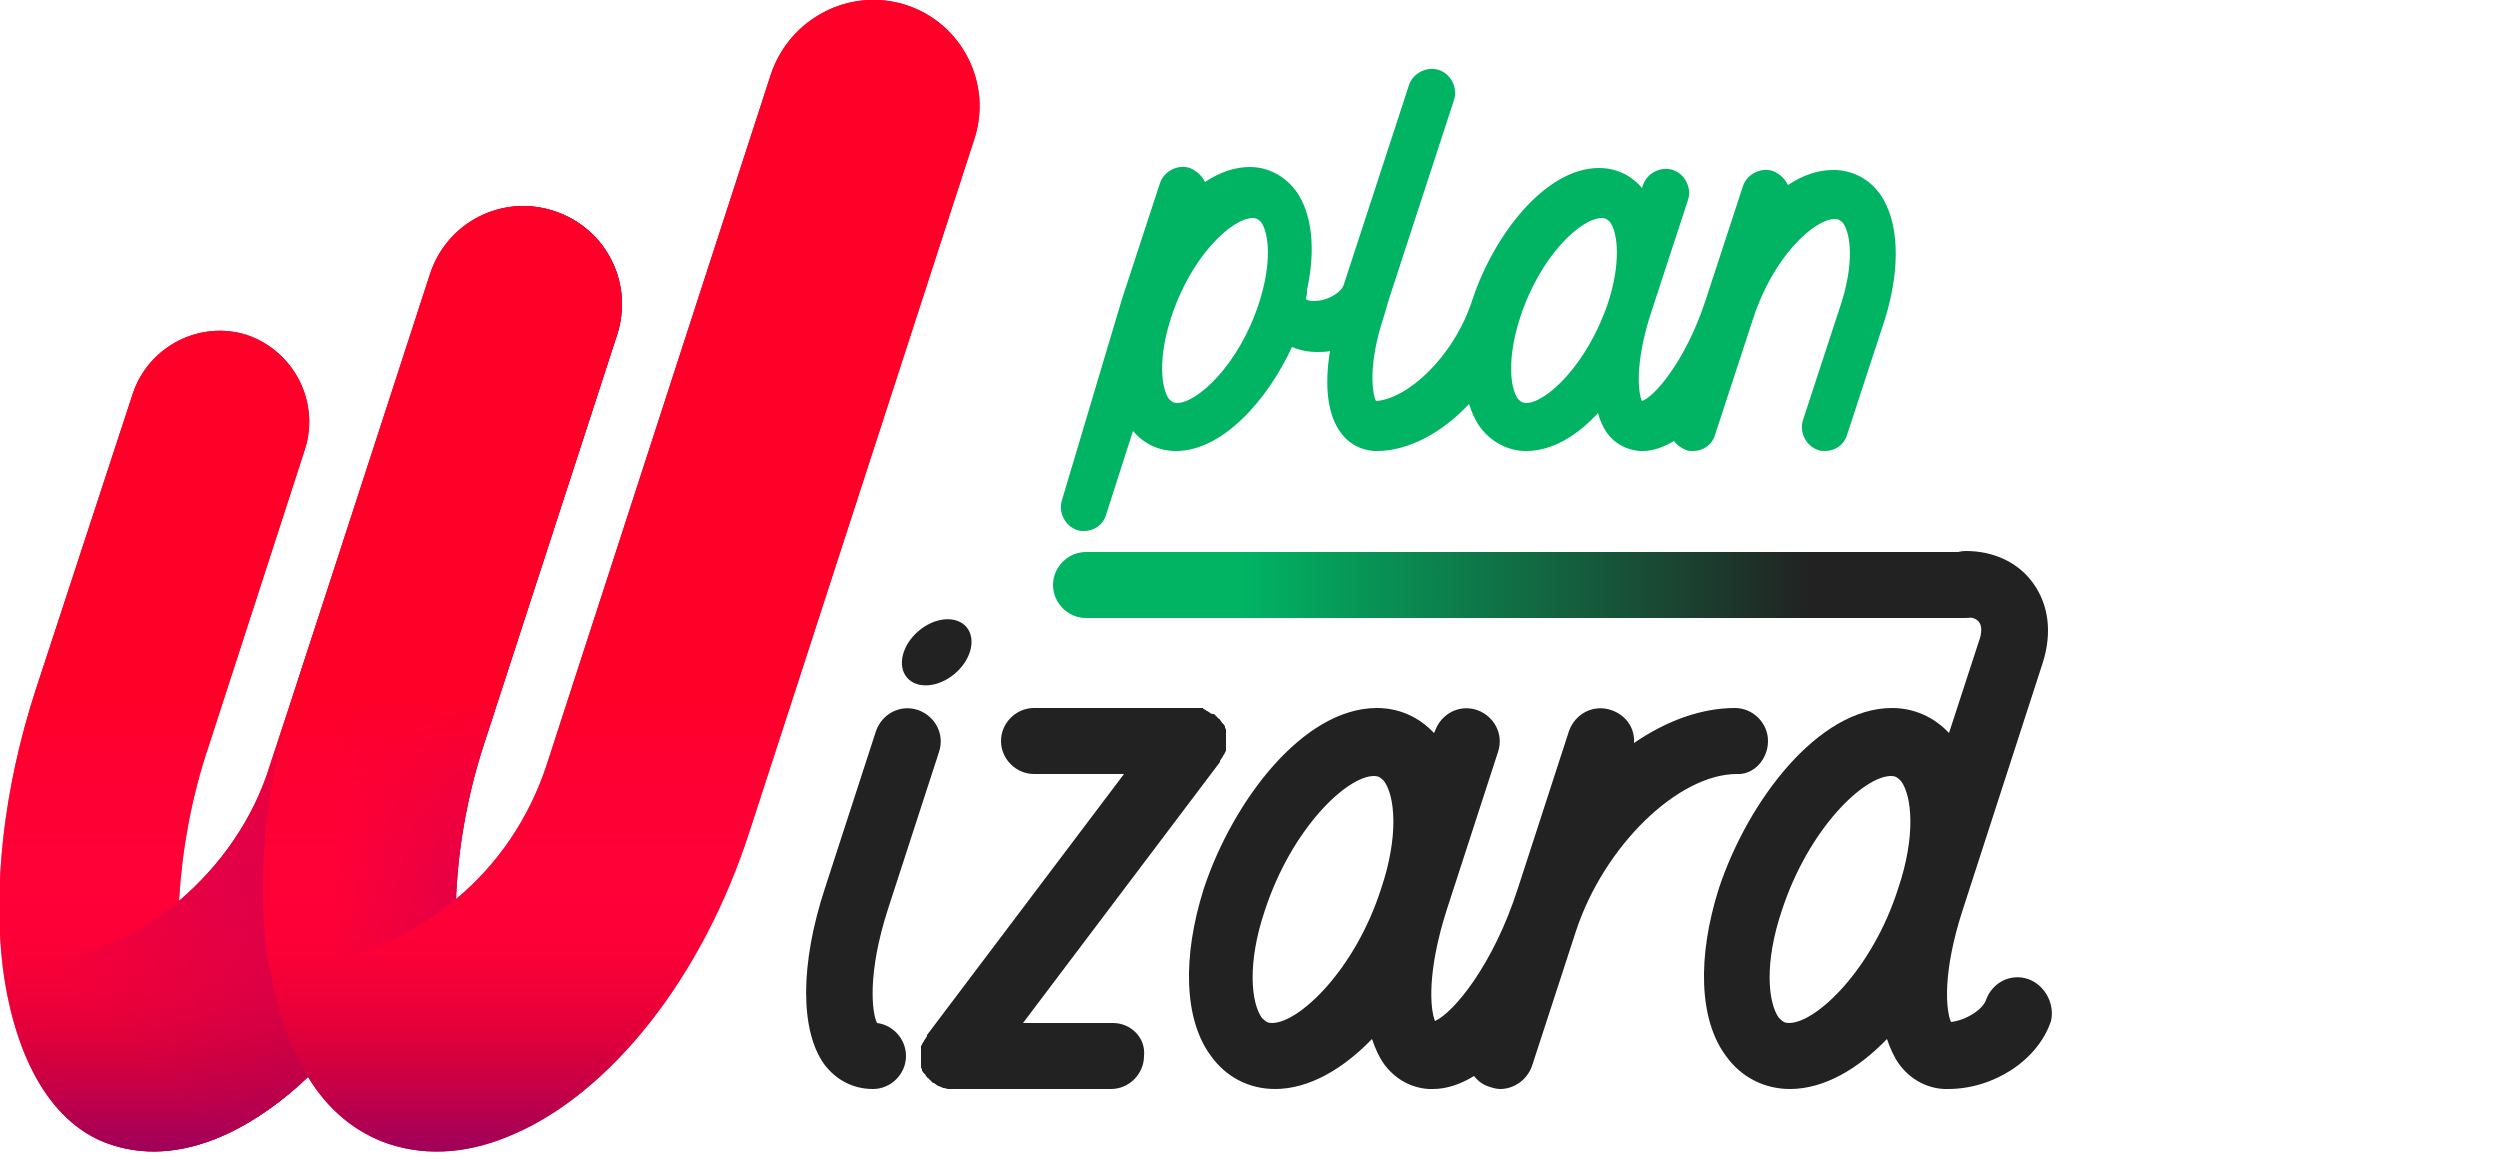
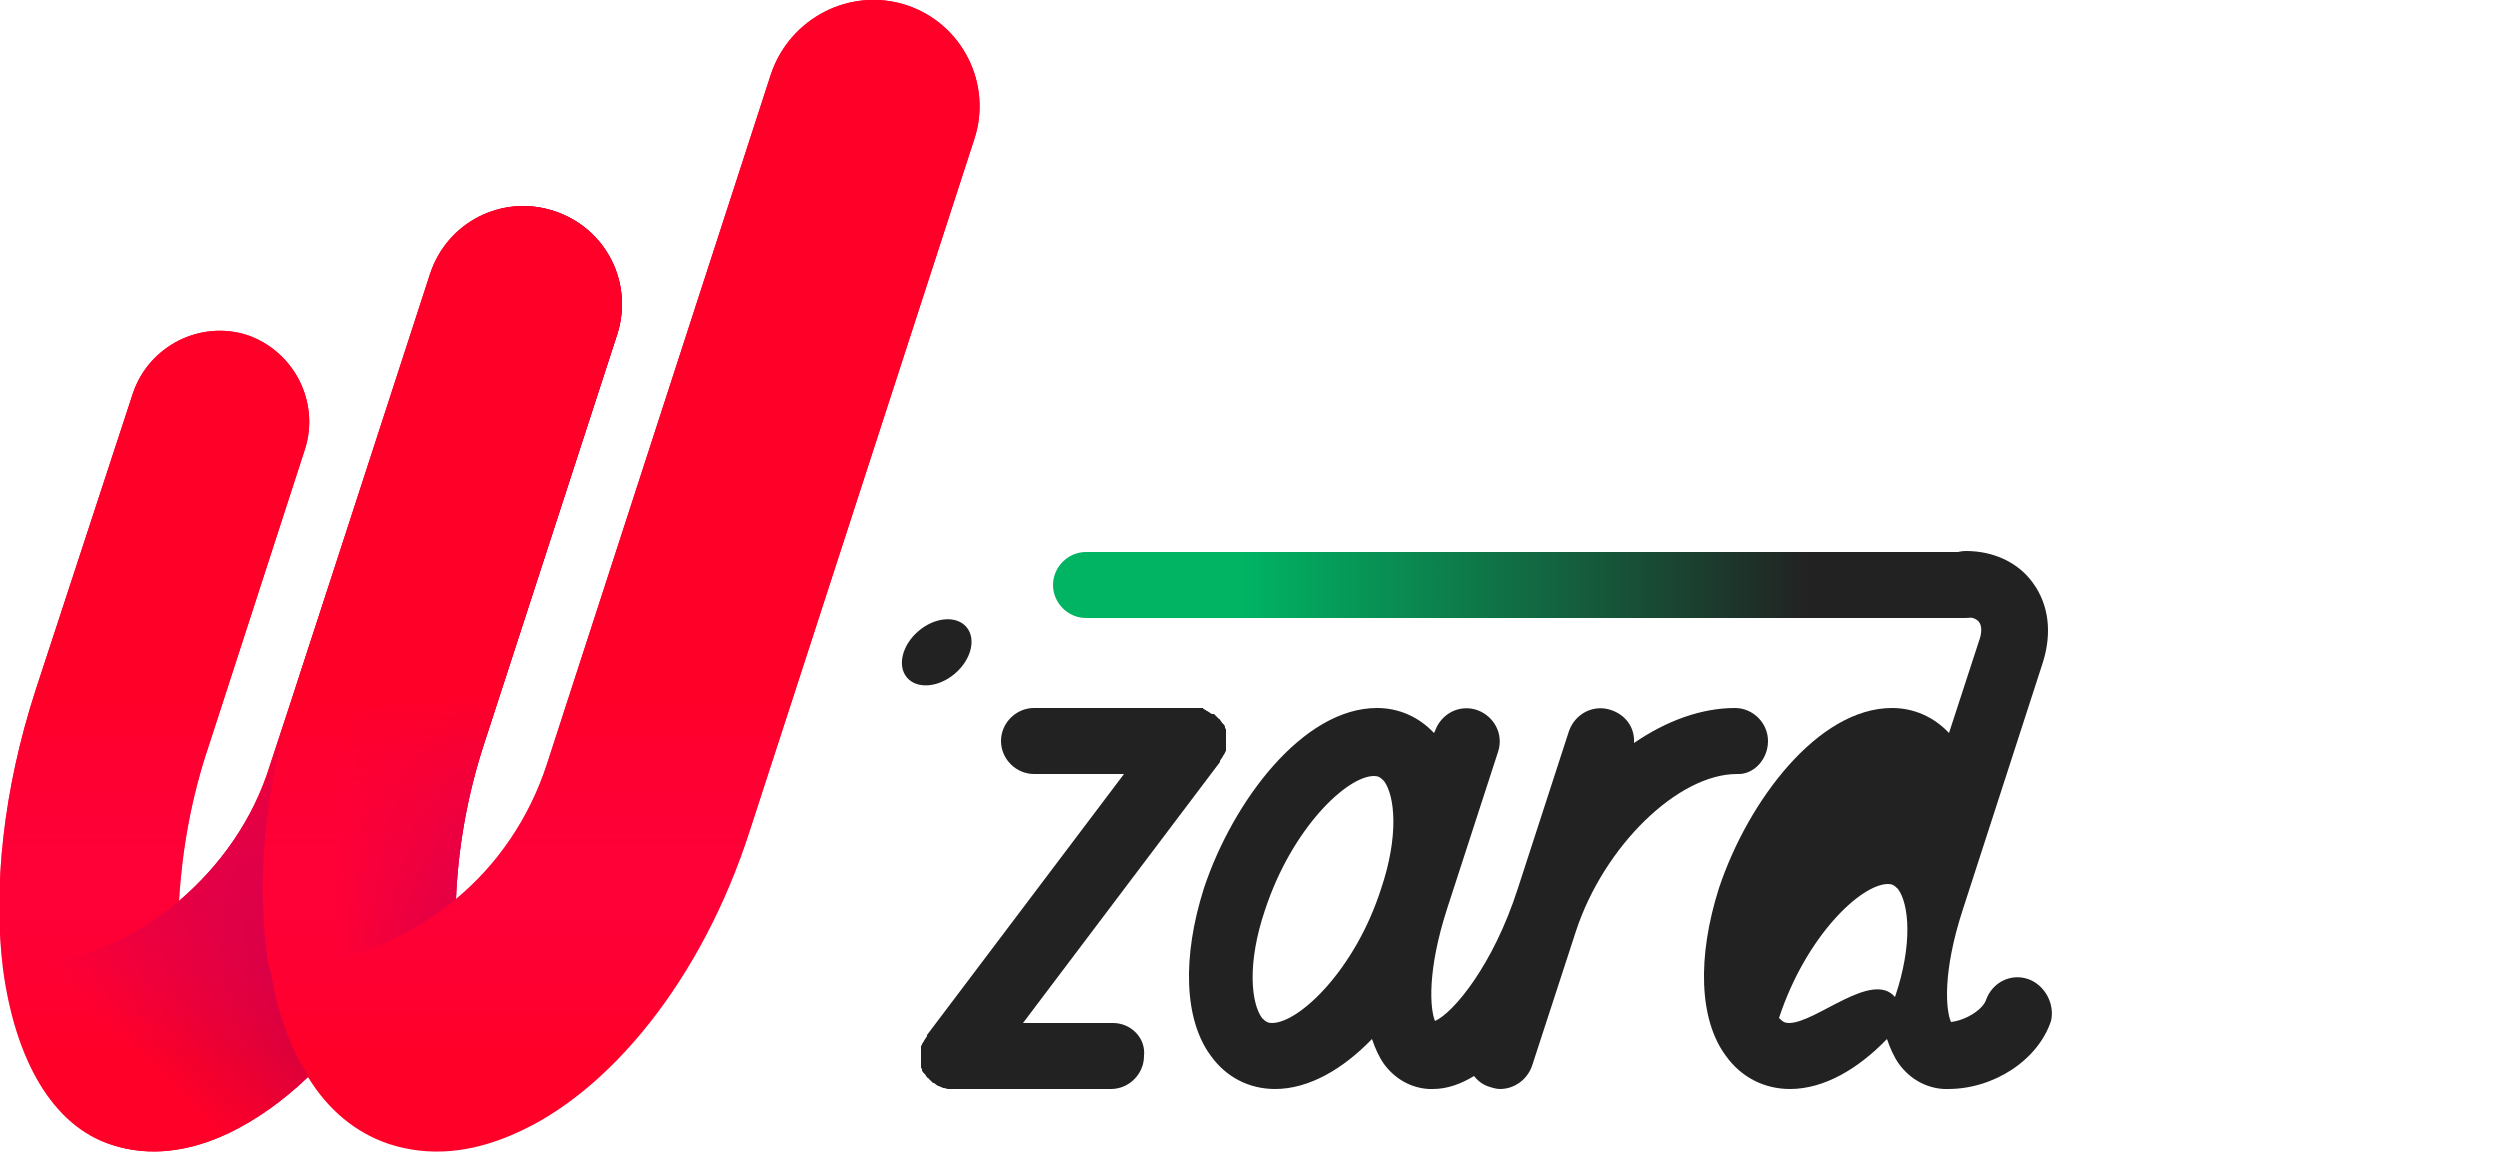
<svg xmlns="http://www.w3.org/2000/svg" xmlns:xlink="http://www.w3.org/1999/xlink" version="1.1" id="Layer_1" x="0px" y="0px" viewBox="0 0 250 116" style="enable-background:new 0 0 250 116;" xml:space="preserve">
  <style type="text/css">
	.st0{clip-path:url(#SVGID_2_);fill:#FF0028;}
	.st1{clip-path:url(#SVGID_2_);fill:url(#SVGID_3_);}
	.st2{clip-path:url(#SVGID_2_);fill:url(#SVGID_4_);}
	.st3{clip-path:url(#SVGID_2_);fill:url(#SVGID_5_);}
	.st4{clip-path:url(#SVGID_2_);fill:url(#SVGID_6_);}
	.st5{fill:url(#SVGID_7_);}
	.st6{fill:#222222;}
	.st7{fill:#00B464;}
</style>
  <g>
    <g>
      <defs>
        <path id="SVGID_1_" d="M90.6,0.5C85-1.3,79,1.8,77.1,7.4l-22.4,69c-1.8,5.5-5,10.1-9.1,13.5c0.2-5,1.1-10.3,2.8-15.5l13.3-40.9     c1.7-5.2-1.1-10.7-6.3-12.4c-5.2-1.7-10.7,1.1-12.4,6.3L29.7,68.3l-2.7,8.2C25.3,82,22,86.6,17.9,90.1c-1.4,1.1-1.4,1.1,0,0     c0.3-5,1.2-10.3,3-15.6l9.6-29.6c1.5-4.7-1.1-9.8-5.8-11.4c-4.7-1.5-9.8,1.1-11.4,5.8L3.6,68.9c-3.3,10.1-4.3,20-3.3,28     c1.2,9,4.9,15.7,10.9,17.6c3.7,1.2,7.7,0.7,11.7-1.2c2.7-1.3,5.4-3.2,7.9-5.6c2,3.3,4.8,5.6,8.1,6.7c4,1.3,8.2,0.9,12.5-1     C60.9,109.3,70.2,98,75,83l22.4-69C99.3,8.4,96.2,2.3,90.6,0.5z" />
      </defs>
      <clipPath id="SVGID_2_">
        <use xlink:href="#SVGID_1_" style="overflow:visible;" />
      </clipPath>
      <rect x="-11" y="-2.4" class="st0" width="120" height="120" />
      <linearGradient id="SVGID_3_" gradientUnits="userSpaceOnUse" x1="6.435" y1="111.493" x2="39.694" y2="78.234">
        <stop offset="0.2" style="stop-color:#FF0028" />
        <stop offset="1" style="stop-color:#8C0064" />
      </linearGradient>
      <path class="st1" d="M27,96.8c-1.4-8.2-0.6-18.2,2.8-28.5l-2.7,8.2C25.3,82,22,86.6,17.9,90.1c-4.9,4.1-11,6.5-17.5,6.8    c1.2,9,4.9,15.7,10.9,17.6c3.7,1.2,7.7,0.7,11.7-1.2c2.7-1.3,5.4-3.2,7.9-5.6C29,104.8,27.7,101.1,27,96.8z" />
      <linearGradient id="SVGID_4_" gradientUnits="userSpaceOnUse" x1="26.314" y1="58.69" x2="62.252" y2="58.69">
        <stop offset="0.2" style="stop-color:#FF0028" />
        <stop offset="1" style="stop-color:#8C0064" />
      </linearGradient>
      <path class="st2" d="M48.5,74.4l13.3-40.9c1.7-5.2-1.1-10.7-6.3-12.4c-5.2-1.7-10.7,1.1-12.4,6.3L29.7,68.3    c-3.3,10.3-4.2,20.4-2.8,28.5c5.2-0.1,10.3-1.5,14.7-4.1c1.4-0.8,2.7-1.8,4-2.8C45.8,84.9,46.8,79.6,48.5,74.4z" />
      <linearGradient id="SVGID_5_" gradientUnits="userSpaceOnUse" x1="48.985" y1="0.428" x2="48.985" y2="120.406" gradientTransform="matrix(1 0 0 -1 0 118)">
        <stop offset="0" style="stop-color:#8C0064" />
        <stop offset="0.25" style="stop-color:#FF0028;stop-opacity:0" />
      </linearGradient>
-       <rect x="-11" y="-2.4" class="st3" width="120" height="120" />
      <linearGradient id="SVGID_6_" gradientUnits="userSpaceOnUse" x1="48.985" y1="0.428" x2="48.985" y2="120.406" gradientTransform="matrix(1 0 0 -1 0 118)">
        <stop offset="0.1" style="stop-color:#FF0064;stop-opacity:0" />
        <stop offset="0.4" style="stop-color:#FF0028" />
      </linearGradient>
      <rect x="-11" y="-2.4" class="st4" width="120" height="120" />
    </g>
    <g>
      <linearGradient id="SVGID_7_" gradientUnits="userSpaceOnUse" x1="-619.891" y1="58.412" x2="-525.32" y2="58.412" gradientTransform="matrix(1 0 0 1 725.193 0)">
        <stop offset="0.2" style="stop-color:#00B464" />
        <stop offset="0.8" style="stop-color:#222222" />
      </linearGradient>
      <path class="st5" d="M196.5,61.8h-87.9c-1.8,0-3.3-1.5-3.3-3.3s1.5-3.3,3.3-3.3h87.9c1.8,0,3.3,1.5,3.3,3.3S198.4,61.8,196.5,61.8    z" />
    </g>
    <g>
      <path class="st6" d="M176.8,74.1c0-1.8-1.5-3.3-3.3-3.3c-3.4,0-6.9,1.3-10.1,3.5c0.1-1.5-0.8-2.8-2.3-3.3    c-1.8-0.6-3.6,0.4-4.2,2.1l-5.1,15.7c-2.5,7.8-6.5,12.5-8.3,13.3c-0.5-1.2-0.8-5,1.2-11.2c0,0,0,0,0,0l5.1-15.7    c0.6-1.8-0.4-3.6-2.1-4.2c-1.8-0.6-3.6,0.4-4.2,2.1l-0.1,0.2c-1.5-1.6-3.5-2.5-5.7-2.5c-7.4,0-14.4,9.3-17.3,18    c-2.2,6.9-2,13.2,0.7,16.8c1.5,2.1,3.8,3.3,6.4,3.3c3.4,0,6.8-2,9.7-5c0.3,0.9,0.7,1.8,1.2,2.5c1.1,1.5,2.7,2.4,4.5,2.5    c0.1,0,0.2,0,0.4,0c1.4,0,2.8-0.5,4.1-1.3c0.4,0.5,0.9,0.9,1.6,1.1c0.3,0.1,0.7,0.2,1,0.2c1.4,0,2.7-0.9,3.2-2.3l4.4-13.5    c0,0,0,0,0,0c2.8-8.5,10.2-15.7,16.1-15.7C175.3,77.5,176.8,76,176.8,74.1z M127.2,102.3c-0.4,0-0.6-0.1-1-0.5    c-1.1-1.5-1.5-5.5,0.3-10.8c2.7-8.2,8.2-13.4,10.9-13.4c0.4,0,0.6,0.1,1,0.5c1.1,1.5,1.5,5.5-0.3,10.8    C135.5,97,129.9,102.3,127.2,102.3z" />
-       <path class="st6" d="M87.7,102.3c-0.5-1-1-4.9,1.1-11.4l5.1-15.7c0.6-1.8-0.4-3.6-2.1-4.2c-1.8-0.6-3.6,0.4-4.2,2.1l-5.1,15.7    c-2.5,7.6-2.5,14.2-0.1,17.6c1.2,1.6,2.9,2.5,4.9,2.5c1.8,0,3.3-1.5,3.3-3.3C90.6,103.9,89.3,102.5,87.7,102.3z" />
-       <path class="st6" d="M202.8,97.9c-1.8-0.6-3.6,0.4-4.2,2.1c-0.3,0.9-1.9,2-3.5,2.2c-0.5-1.1-0.9-4.9,1.2-11.3v0c0,0,0,0,0,0    l8-24.7c0.9-2.9,0.6-5.7-1-7.9c-1.5-2.1-4-3.2-6.7-3.2c-1.8,0-3.3,1.5-3.3,3.3s1.5,3.3,3.3,3.3c0.4,0,1,0.1,1.3,0.5    c0.3,0.4,0.3,1.1,0,1.9l-3,9.2c-1.5-1.6-3.5-2.5-5.7-2.5c-7.4,0-14.4,9.3-17.3,18c-2.2,6.9-2,13.2,0.7,16.8    c1.5,2.1,3.8,3.3,6.4,3.3c3.4,0,6.8-2,9.7-5c0.3,0.9,0.7,1.8,1.2,2.5c1.1,1.5,2.7,2.4,4.5,2.5c0.1,0,0.2,0,0.4,0    c4.6,0,9-2.9,10.3-6.8C205.5,100.4,204.5,98.5,202.8,97.9z M178.9,102.3c-0.4,0-0.6-0.1-1-0.5c-1.1-1.5-1.5-5.5,0.3-10.8    c2.7-8.2,8.2-13.4,10.9-13.4c0.4,0,0.6,0.1,1,0.5c1.1,1.5,1.5,5.5-0.3,10.8c0,0,0,0,0,0C187.2,97,181.6,102.3,178.9,102.3z" />
+       <path class="st6" d="M202.8,97.9c-1.8-0.6-3.6,0.4-4.2,2.1c-0.3,0.9-1.9,2-3.5,2.2c-0.5-1.1-0.9-4.9,1.2-11.3v0c0,0,0,0,0,0    l8-24.7c0.9-2.9,0.6-5.7-1-7.9c-1.5-2.1-4-3.2-6.7-3.2c-1.8,0-3.3,1.5-3.3,3.3s1.5,3.3,3.3,3.3c0.4,0,1,0.1,1.3,0.5    c0.3,0.4,0.3,1.1,0,1.9l-3,9.2c-1.5-1.6-3.5-2.5-5.7-2.5c-7.4,0-14.4,9.3-17.3,18c-2.2,6.9-2,13.2,0.7,16.8    c1.5,2.1,3.8,3.3,6.4,3.3c3.4,0,6.8-2,9.7-5c0.3,0.9,0.7,1.8,1.2,2.5c1.1,1.5,2.7,2.4,4.5,2.5c0.1,0,0.2,0,0.4,0    c4.6,0,9-2.9,10.3-6.8C205.5,100.4,204.5,98.5,202.8,97.9z M178.9,102.3c-0.4,0-0.6-0.1-1-0.5c2.7-8.2,8.2-13.4,10.9-13.4c0.4,0,0.6,0.1,1,0.5c1.1,1.5,1.5,5.5-0.3,10.8c0,0,0,0,0,0C187.2,97,181.6,102.3,178.9,102.3z" />
      <path class="st6" d="M111.3,102.3h-9l19.7-26.1c0,0,0,0,0-0.1c0-0.1,0.1-0.1,0.1-0.2c0,0,0.1-0.1,0.1-0.1c0-0.1,0.1-0.1,0.1-0.2    c0,0,0-0.1,0.1-0.1c0-0.1,0-0.1,0.1-0.2c0-0.1,0-0.1,0.1-0.2c0-0.1,0-0.1,0-0.2c0-0.1,0-0.1,0-0.2c0,0,0-0.1,0-0.1    c0-0.1,0-0.1,0-0.2c0,0,0-0.1,0-0.1c0-0.1,0-0.1,0-0.2c0,0,0-0.1,0-0.1c0,0,0,0,0-0.1c0-0.1,0-0.1,0-0.2c0-0.1,0-0.1,0-0.2    c0-0.1,0-0.1,0-0.2c0-0.1,0-0.1,0-0.2c0,0,0-0.1,0-0.1c0-0.1,0-0.1-0.1-0.2c0,0,0-0.1,0-0.1c0-0.1,0-0.1-0.1-0.2    c0,0,0-0.1-0.1-0.1c0,0,0-0.1-0.1-0.1c0-0.1-0.1-0.1-0.1-0.2c0,0-0.1-0.1-0.1-0.1c0-0.1-0.1-0.1-0.1-0.1c0,0-0.1-0.1-0.1-0.1    c0,0-0.1-0.1-0.1-0.1c0,0-0.1-0.1-0.1-0.1c0,0-0.1-0.1-0.1-0.1c0,0-0.1-0.1-0.1-0.1c0,0,0,0-0.1,0c0,0,0,0-0.1,0    c-0.1,0-0.1-0.1-0.2-0.1c0,0-0.1-0.1-0.1-0.1c-0.1,0-0.1-0.1-0.2-0.1c0,0-0.1,0-0.1-0.1c-0.1,0-0.1,0-0.2-0.1c0,0-0.1,0-0.1-0.1    c-0.1,0-0.1,0-0.2,0c-0.1,0-0.1,0-0.2,0c-0.1,0-0.1,0-0.2,0c-0.1,0-0.1,0-0.2,0c0,0-0.1,0-0.1,0c-0.1,0-0.1,0-0.2,0    c0,0-0.1,0-0.1,0h-15.7c-1.8,0-3.3,1.5-3.3,3.3c0,1.8,1.5,3.3,3.3,3.3h9l-19.7,26.1c0,0,0,0,0,0.1c0,0.1-0.1,0.1-0.1,0.2    c0,0-0.1,0.1-0.1,0.1c0,0.1-0.1,0.1-0.1,0.2c0,0,0,0.1-0.1,0.1c0,0.1,0,0.1-0.1,0.2c0,0.1,0,0.1-0.1,0.2c0,0.1,0,0.1,0,0.2    c0,0.1,0,0.1,0,0.2c0,0,0,0.1,0,0.1c0,0.1,0,0.1,0,0.2c0,0,0,0.1,0,0.1c0,0.1,0,0.1,0,0.2c0,0,0,0.1,0,0.1c0,0,0,0,0,0.1    c0,0.1,0,0.1,0,0.2c0,0.1,0,0.1,0,0.2c0,0.1,0,0.1,0,0.2c0,0.1,0,0.1,0,0.2c0,0,0,0.1,0,0.1c0,0.1,0,0.1,0.1,0.2c0,0,0,0.1,0,0.1    c0,0.1,0,0.1,0.1,0.2c0,0,0,0.1,0.1,0.1c0,0,0,0.1,0.1,0.1c0,0.1,0.1,0.1,0.1,0.2c0,0,0.1,0.1,0.1,0.1c0,0.1,0.1,0.1,0.1,0.1    c0,0,0.1,0.1,0.1,0.1c0,0,0.1,0.1,0.1,0.1c0,0,0.1,0.1,0.1,0.1c0,0,0.1,0.1,0.1,0.1c0,0,0.1,0.1,0.1,0.1c0,0,0,0,0.1,0    c0,0,0,0,0,0c0.1,0.1,0.3,0.2,0.4,0.3c0,0,0,0,0.1,0c0.1,0.1,0.3,0.1,0.4,0.2c0,0,0,0,0.1,0c0.1,0,0.3,0.1,0.4,0.1    c0,0,0.1,0,0.1,0c0.1,0,0.3,0,0.5,0c0,0,0,0,0,0c0,0,0,0,0,0h15.7c1.8,0,3.3-1.5,3.3-3.3C114.6,103.8,113.1,102.3,111.3,102.3z" />
      <ellipse transform="matrix(0.762 -0.648 0.648 0.762 -19.901 76.201)" class="st6" cx="93.6" cy="65.2" rx="3.9" ry="2.8" />
    </g>
-     <path class="st7" d="M188,19.4c-1.1-1.5-2.6-2.3-4.4-2.4c-0.1,0-0.2,0-0.3,0c-1.5,0-3,0.5-4.5,1.5c-0.3-0.6-0.8-1.1-1.5-1.4   c-1.2-0.4-2.6,0.3-3,1.5l-3.8,11.6c0,0,0,0,0,0c-2,6-5.1,9.5-6.3,9.9c-0.4-0.8-0.7-3.7,0.8-8.5l3.8-11.6c0.4-1.2-0.3-2.6-1.5-3   c-1.2-0.4-2.6,0.3-3,1.5l-0.1,0.3c-1.1-1.3-2.6-2-4.3-2c-5.4,0-10.6,6.8-12.7,13.3c-1.9,5.7-6.5,9.8-9.6,10   c-0.4-0.8-0.8-3.7,0.8-8.5l0.5-1.7c0,0,0,0,0,0c0,0,0,0,0,0l6.5-19.9c0.4-1.2-0.3-2.6-1.5-3c-1.2-0.4-2.6,0.3-3,1.5l-6.5,19.9   c-0.2,0.8-1.6,1.7-3,1.7c-0.5,0-0.7-0.1-0.8-0.2c0,0,0,0,0-0.1c0.1-0.3,0.1-0.5,0.1-0.8c0.9-4.1,0.5-7.7-1.1-9.9   c-1.1-1.5-2.8-2.4-4.6-2.4c-1.5,0-3,0.5-4.5,1.5c-0.3-0.6-0.8-1.1-1.5-1.4c-1.2-0.4-2.6,0.3-3,1.5l-3.8,11.6c0,0,0,0,0,0   c0,0,0,0,0,0L106.2,50c-0.4,1.2,0.3,2.6,1.5,3c0.2,0.1,0.5,0.1,0.7,0.1c1,0,1.9-0.6,2.2-1.6l2.7-8.4c1.1,1.3,2.6,2,4.3,2   c4.6,0,9.1-5,11.6-10.4c0.7,0.3,1.6,0.5,2.5,0.5c0.4,0,0.9,0,1.3-0.1c-0.6,3.6-0.2,6.5,1.1,8.2c0.8,1.1,2,1.7,3.3,1.8   c0.1,0,0.2,0,0.3,0c3.1,0,6.5-1.8,9.2-4.7c0.3,0.9,0.6,1.6,1.1,2.3c1.1,1.5,2.8,2.4,4.6,2.4c2.6,0,5.1-1.5,7.2-3.8   c0.2,0.8,0.5,1.4,0.9,2c0.8,1.1,2,1.7,3.3,1.8c0.1,0,0.2,0,0.3,0c1,0,2.1-0.4,3.1-1c0.3,0.4,0.7,0.7,1.2,0.9   c0.2,0.1,0.5,0.1,0.7,0.1c1,0,1.9-0.6,2.2-1.6l3.8-11.6c2-6.2,6.1-10,8.2-10c0.3,0,0.5,0.1,0.8,0.4c0.8,1.1,1.1,4.1-0.2,8.1   c0,0,0,0,0,0l-3.8,11.6c-0.4,1.2,0.3,2.6,1.5,3c0.2,0.1,0.5,0.1,0.7,0.1c1,0,1.9-0.6,2.2-1.6l3.8-11.6   C190.1,26.7,189.9,22.1,188,19.4z M117.7,40.3c-0.3,0-0.5-0.1-0.8-0.4c-0.8-1.1-1.1-4.1,0.2-8.1l0,0c2-6.2,6.1-10,8.2-10   c0.3,0,0.5,0.1,0.8,0.4c0.8,1.1,1.1,4.1-0.2,8.1C123.9,36.5,119.7,40.3,117.7,40.3z M152.6,40.3c-0.3,0-0.5-0.1-0.8-0.4   c-0.8-1.1-1.1-4.1,0.2-8.1c2-6.2,6.1-10,8.2-10c0.3,0,0.5,0.1,0.8,0.4c0.8,1.1,1.1,4.1-0.2,8.1C158.7,36.5,154.6,40.3,152.6,40.3z" />
  </g>
</svg>